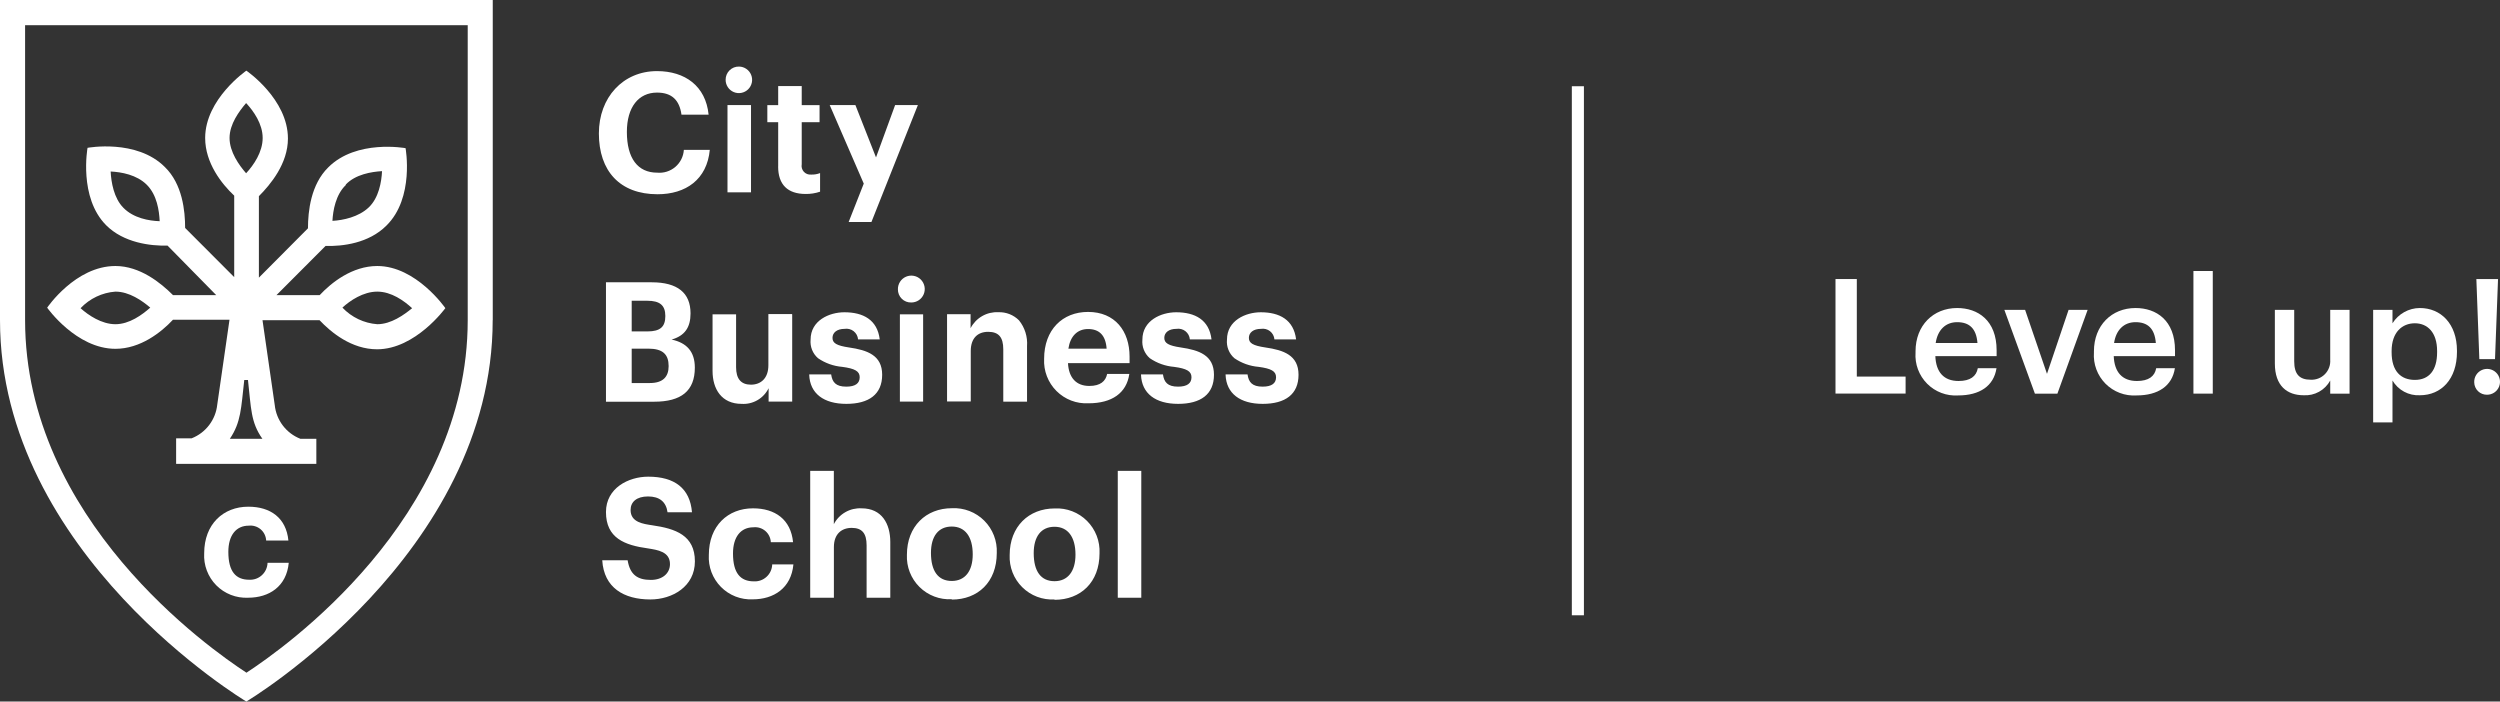
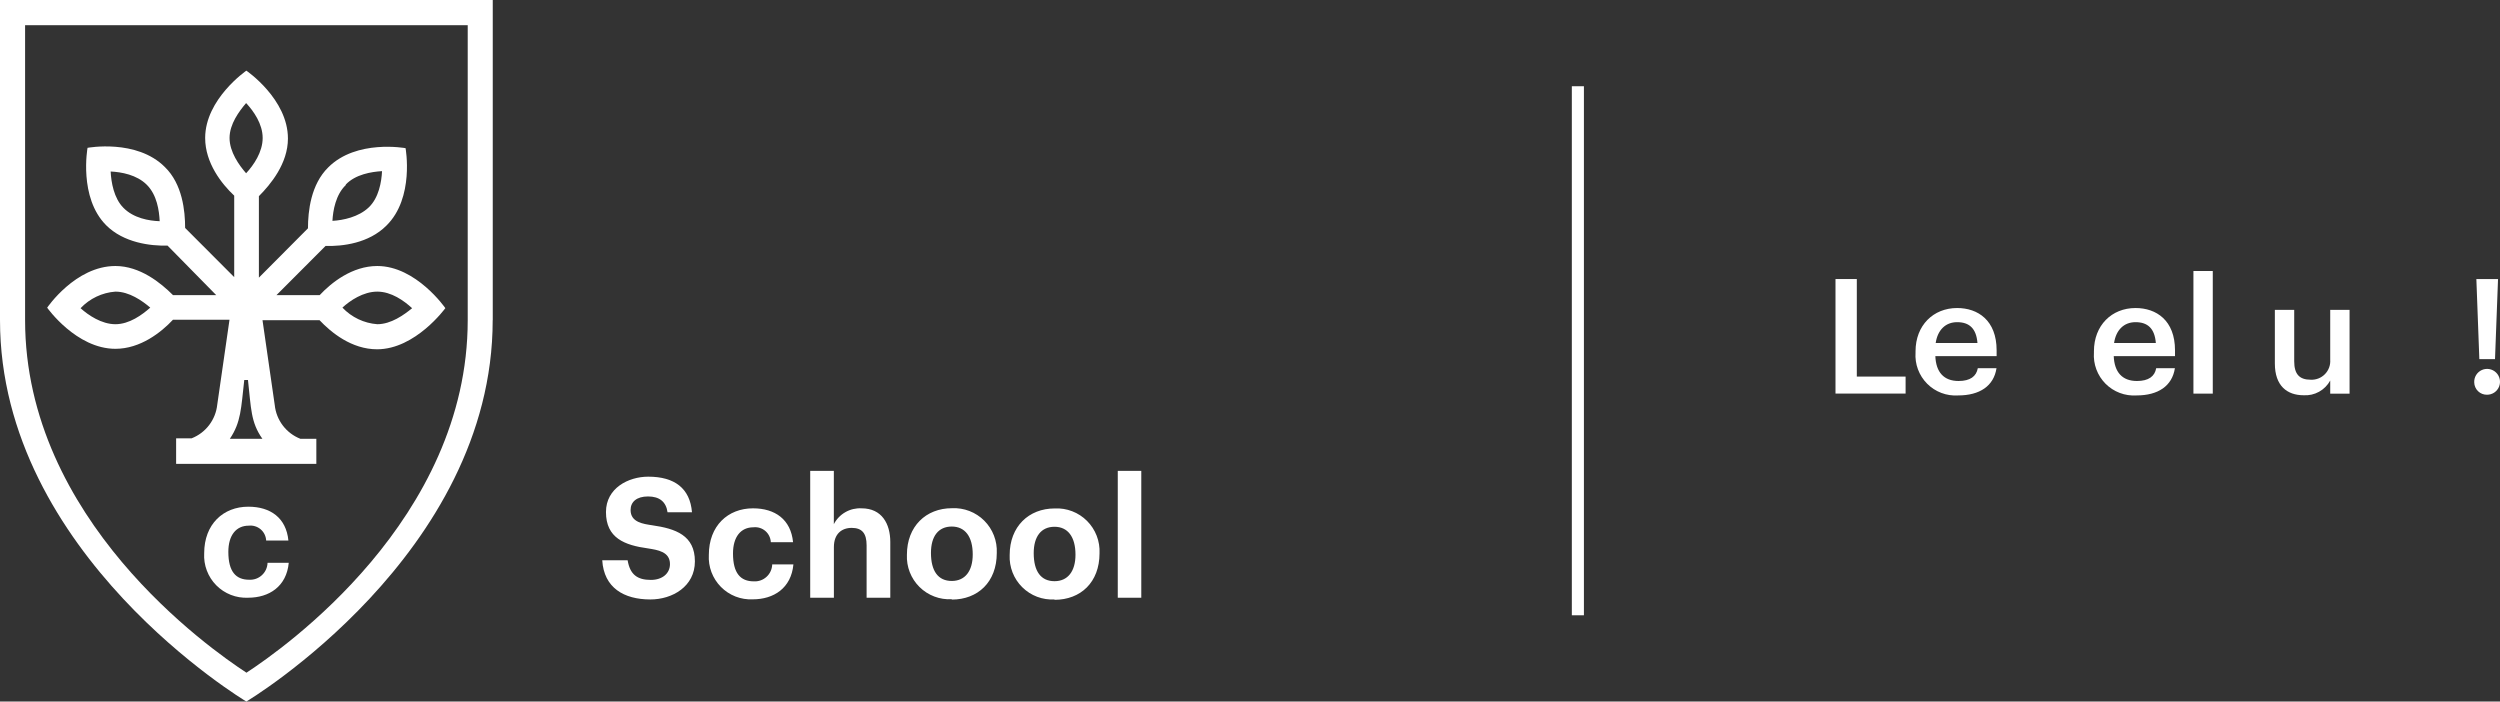
<svg xmlns="http://www.w3.org/2000/svg" width="196" height="55" viewBox="0 0 196 55" fill="none">
  <rect x="0" y="0" width="196" height="55" fill="#333333" stroke="none" />
-   <path d="M47.508 22.132H51.096C53.114 22.132 54.138 22.958 54.138 24.569C54.138 25.677 53.683 26.325 52.654 26.622C53.838 26.873 54.475 27.566 54.475 28.821C54.475 30.646 53.41 31.494 51.287 31.494H47.508V22.132ZM49.525 23.579V25.983H50.764C51.775 25.983 52.162 25.613 52.162 24.774C52.162 23.934 51.729 23.579 50.75 23.579H49.525ZM49.525 27.343V30.03H50.95C51.975 30.03 52.421 29.542 52.421 28.702C52.421 27.79 51.966 27.334 50.837 27.334H49.525V27.343ZM62.108 24.642V31.485H60.259V30.436C60.067 30.828 59.763 31.153 59.386 31.372C59.009 31.59 58.576 31.692 58.141 31.663C56.584 31.663 55.864 30.514 55.864 29.081V24.642H57.709V28.789C57.709 29.701 58.096 30.158 58.874 30.158C59.653 30.158 60.241 29.656 60.241 28.638V24.623H62.085L62.108 24.642ZM63.447 29.355H65.163C65.25 29.961 65.523 30.313 66.348 30.313C67.067 30.313 67.4 30.048 67.4 29.574C67.4 29.099 67.013 28.894 66.033 28.762C65.351 28.705 64.694 28.471 64.13 28.082C63.924 27.902 63.764 27.676 63.663 27.422C63.563 27.168 63.525 26.894 63.551 26.622C63.551 25.13 65.009 24.482 66.202 24.482C67.673 24.482 68.784 25.07 68.971 26.608H67.272C67.262 26.483 67.226 26.361 67.166 26.25C67.107 26.14 67.025 26.043 66.926 25.965C66.827 25.887 66.714 25.831 66.592 25.8C66.471 25.768 66.344 25.762 66.22 25.782C65.614 25.782 65.268 26.079 65.268 26.489C65.268 26.9 65.587 27.096 66.566 27.242C67.992 27.448 69.162 27.849 69.162 29.382C69.162 30.915 68.124 31.663 66.352 31.663C64.581 31.663 63.497 30.851 63.442 29.382L63.447 29.355ZM70.396 22.68C70.392 22.471 70.451 22.265 70.565 22.089C70.678 21.914 70.841 21.776 71.033 21.693C71.225 21.611 71.437 21.587 71.642 21.626C71.847 21.664 72.037 21.763 72.185 21.91C72.334 22.056 72.436 22.244 72.478 22.449C72.521 22.654 72.501 22.867 72.422 23.061C72.343 23.254 72.208 23.42 72.034 23.537C71.861 23.653 71.657 23.715 71.448 23.715C71.31 23.72 71.173 23.697 71.044 23.647C70.915 23.597 70.798 23.521 70.7 23.424C70.601 23.328 70.524 23.212 70.471 23.083C70.419 22.955 70.393 22.818 70.396 22.68ZM72.373 24.642V31.485H70.551V24.642H72.373ZM76.093 24.642V25.732C76.297 25.335 76.612 25.006 76.997 24.784C77.383 24.561 77.825 24.455 78.27 24.477C78.568 24.467 78.866 24.517 79.144 24.626C79.422 24.735 79.675 24.901 79.887 25.112C80.347 25.68 80.573 26.403 80.52 27.133V31.49H78.657V27.384C78.657 26.439 78.297 26.015 77.473 26.015C76.649 26.015 76.107 26.517 76.107 27.52V31.476H74.249V24.633H76.107L76.093 24.642ZM88.535 29.336C88.321 30.815 87.169 31.618 85.347 31.618C84.883 31.643 84.419 31.571 83.984 31.405C83.55 31.239 83.156 30.983 82.827 30.654C82.498 30.325 82.242 29.931 82.075 29.496C81.908 29.062 81.835 28.597 81.859 28.132C81.859 25.851 83.302 24.455 85.302 24.455C87.419 24.455 88.558 25.96 88.558 27.954V28.47H83.73C83.79 29.619 84.377 30.258 85.402 30.258C86.267 30.258 86.686 29.888 86.8 29.314H88.544L88.535 29.336ZM85.306 25.796C84.468 25.796 83.908 26.357 83.762 27.334H86.759C86.686 26.284 86.18 25.796 85.302 25.796H85.306ZM89.459 29.355H91.176C91.263 29.961 91.536 30.313 92.36 30.313C93.08 30.313 93.412 30.048 93.412 29.574C93.412 29.099 93.025 28.894 92.046 28.762C91.363 28.705 90.707 28.471 90.142 28.082C89.936 27.902 89.777 27.676 89.676 27.422C89.575 27.168 89.537 26.894 89.564 26.622C89.564 25.13 91.021 24.482 92.215 24.482C93.685 24.482 94.797 25.07 94.983 26.608H93.285C93.274 26.483 93.238 26.361 93.179 26.25C93.119 26.14 93.037 26.043 92.939 25.965C92.84 25.887 92.726 25.831 92.605 25.8C92.483 25.768 92.357 25.762 92.233 25.782C91.627 25.782 91.281 26.079 91.281 26.489C91.281 26.9 91.6 27.096 92.579 27.242C94.004 27.448 95.175 27.849 95.175 29.382C95.175 30.915 94.136 31.663 92.365 31.663C90.593 31.663 89.509 30.851 89.455 29.382L89.459 29.355ZM96.09 29.355H97.807C97.893 29.961 98.167 30.313 98.991 30.313C99.71 30.313 100.043 30.048 100.043 29.574C100.043 29.099 99.656 28.894 98.677 28.762C97.994 28.705 97.337 28.471 96.773 28.082C96.567 27.902 96.407 27.676 96.307 27.422C96.206 27.168 96.168 26.894 96.195 26.622C96.195 25.13 97.652 24.482 98.845 24.482C100.316 24.482 101.427 25.07 101.614 26.608H99.915C99.905 26.483 99.869 26.361 99.809 26.25C99.75 26.14 99.668 26.043 99.569 25.965C99.47 25.887 99.357 25.831 99.235 25.8C99.114 25.768 98.987 25.762 98.863 25.782C98.258 25.782 97.912 26.079 97.912 26.489C97.912 26.9 98.23 27.096 99.21 27.242C100.635 27.448 101.805 27.849 101.805 29.382C101.805 30.915 100.767 31.663 98.995 31.663C97.224 31.663 96.14 30.851 96.085 29.382L96.09 29.355Z" fill="white" />
-   <path d="M55.65 11.73C55.436 14.08 53.76 15.229 51.552 15.229C48.596 15.229 46.952 13.404 46.952 10.462C46.952 7.642 48.842 5.575 51.506 5.575C53.71 5.575 55.327 6.743 55.555 8.988H53.428C53.269 7.852 52.677 7.259 51.511 7.259C50.067 7.259 49.147 8.395 49.147 10.343C49.147 12.41 49.999 13.537 51.524 13.537C51.779 13.56 52.037 13.533 52.281 13.455C52.525 13.377 52.752 13.252 52.947 13.085C53.142 12.918 53.301 12.714 53.416 12.484C53.53 12.255 53.598 12.005 53.615 11.748H55.646L55.65 11.73ZM56.889 6.255C56.888 6.117 56.914 5.98 56.967 5.853C57.02 5.726 57.097 5.61 57.196 5.513C57.293 5.417 57.41 5.341 57.538 5.29C57.666 5.24 57.803 5.216 57.941 5.219C58.146 5.222 58.345 5.286 58.514 5.402C58.684 5.518 58.815 5.681 58.891 5.872C58.968 6.063 58.986 6.272 58.944 6.473C58.902 6.674 58.801 6.858 58.655 7.002C58.509 7.145 58.324 7.243 58.122 7.281C57.921 7.32 57.712 7.298 57.524 7.218C57.335 7.138 57.174 7.004 57.061 6.833C56.948 6.661 56.888 6.46 56.889 6.255ZM58.879 8.235V15.079H57.035V8.235H58.893H58.879ZM61.01 13.049V9.581H60.159V8.24H61.01V6.748H62.855V8.24H64.253V9.581H62.855V12.875C62.835 12.979 62.839 13.087 62.867 13.189C62.896 13.292 62.948 13.386 63.019 13.465C63.09 13.544 63.178 13.605 63.277 13.643C63.376 13.682 63.482 13.697 63.588 13.687C63.829 13.697 64.069 13.657 64.294 13.569V15.029C63.932 15.151 63.551 15.211 63.169 15.207C61.757 15.207 61.006 14.481 61.006 13.053L61.01 13.049ZM65.059 8.235H67.063L68.679 12.341L70.178 8.235H71.963L68.32 17.406H66.534L67.719 14.395L65.05 8.24L65.059 8.235Z" fill="white" />
  <path d="M47.23 43.927H49.206C49.393 45.049 49.971 45.465 51.028 45.465C51.939 45.465 52.526 44.949 52.526 44.224C52.526 43.247 51.547 43.115 50.809 42.996C48.965 42.745 47.508 42.184 47.508 40.145C47.508 38.27 49.265 37.371 50.823 37.371C52.886 37.371 54.097 38.283 54.252 40.163H52.335C52.221 39.337 51.702 38.922 50.805 38.922C49.907 38.922 49.438 39.351 49.438 39.985C49.438 40.961 50.449 41.075 51.123 41.18C52.968 41.445 54.48 41.965 54.48 44.014C54.48 45.975 52.722 46.997 50.991 46.997C48.915 46.997 47.348 46.085 47.216 43.927H47.23ZM60.532 44.251H62.203C62.03 46.112 60.66 46.988 59.016 46.988C58.555 47.01 58.094 46.935 57.664 46.767C57.234 46.599 56.844 46.342 56.52 46.013C56.195 45.685 55.943 45.291 55.779 44.859C55.616 44.426 55.546 43.964 55.573 43.503C55.573 41.221 57.071 39.853 59.034 39.853C60.764 39.853 62.003 40.724 62.176 42.508H60.432C60.424 42.34 60.382 42.174 60.308 42.023C60.234 41.871 60.13 41.737 60.002 41.627C59.873 41.518 59.725 41.436 59.563 41.386C59.402 41.337 59.233 41.321 59.066 41.34C58.087 41.34 57.467 42.079 57.467 43.393C57.467 44.944 58.059 45.578 59.097 45.578C59.28 45.589 59.463 45.563 59.635 45.501C59.807 45.44 59.965 45.344 60.099 45.22C60.234 45.097 60.343 44.947 60.418 44.78C60.494 44.614 60.536 44.434 60.541 44.251H60.532ZM63.515 36.914H65.373V41.094C65.578 40.699 65.893 40.372 66.279 40.152C66.665 39.932 67.106 39.828 67.55 39.853C69.135 39.853 69.799 41.062 69.799 42.494V46.861H67.942V42.754C67.942 41.81 67.582 41.386 66.776 41.386C65.97 41.386 65.377 41.874 65.377 42.891V46.861H63.52V36.914H63.515ZM82.674 46.997C82.208 47.023 81.743 46.951 81.307 46.786C80.871 46.621 80.475 46.365 80.144 46.037C79.812 45.708 79.553 45.314 79.383 44.879C79.214 44.444 79.137 43.978 79.158 43.512C79.158 41.281 80.656 39.862 82.687 39.862C83.155 39.838 83.621 39.913 84.058 40.081C84.494 40.249 84.891 40.507 85.222 40.838C85.553 41.169 85.811 41.566 85.98 42.002C86.149 42.439 86.225 42.907 86.203 43.375C86.203 45.656 84.719 47.025 82.674 47.025V46.997ZM82.674 45.565C83.712 45.565 84.318 44.798 84.318 43.484C84.318 42.084 83.712 41.299 82.674 41.299C81.635 41.299 81.043 42.052 81.043 43.366C81.043 44.785 81.603 45.565 82.674 45.565ZM89.477 36.896V46.861H87.633V36.914H89.477V36.896ZM74.618 46.979C74.152 47.005 73.687 46.933 73.251 46.767C72.815 46.602 72.418 46.347 72.087 46.018C71.756 45.69 71.497 45.296 71.327 44.861C71.157 44.426 71.081 43.96 71.102 43.493C71.102 41.263 72.6 39.844 74.631 39.844C75.099 39.82 75.565 39.895 76.002 40.063C76.438 40.231 76.835 40.489 77.166 40.82C77.497 41.151 77.755 41.547 77.924 41.984C78.093 42.421 78.169 42.889 78.147 43.357C78.147 45.638 76.662 47.007 74.618 47.007V46.979ZM74.618 45.547C75.656 45.547 76.262 44.78 76.262 43.466C76.262 42.066 75.656 41.281 74.618 41.281C73.579 41.281 72.987 42.033 72.987 43.347C72.987 44.766 73.547 45.547 74.618 45.547Z" fill="white" />
  <path d="M38.632 25.093V0H0V25.093C0 43.48 19.314 55 19.314 55C19.314 55 38.627 43.48 38.627 25.093H38.632ZM19.318 52.737C16.436 50.853 1.967 40.715 1.967 25.093V1.976H36.669V25.098C36.669 40.72 22.205 50.857 19.318 52.742V52.737Z" fill="white" />
  <path d="M20.967 44.123H22.638C22.465 45.985 21.094 46.861 19.45 46.861C18.989 46.883 18.529 46.807 18.099 46.639C17.669 46.471 17.279 46.215 16.954 45.886C16.63 45.557 16.378 45.164 16.215 44.731C16.051 44.299 15.981 43.837 16.008 43.375C16.008 41.094 17.506 39.725 19.469 39.725C21.199 39.725 22.438 40.597 22.611 42.38H20.867C20.859 42.212 20.817 42.047 20.743 41.895C20.669 41.744 20.565 41.609 20.437 41.499C20.308 41.39 20.159 41.308 19.998 41.259C19.837 41.209 19.668 41.194 19.5 41.212C18.521 41.212 17.902 41.952 17.902 43.266C17.902 44.817 18.494 45.451 19.532 45.451C19.715 45.461 19.898 45.435 20.07 45.374C20.242 45.312 20.4 45.217 20.534 45.093C20.669 44.969 20.777 44.819 20.853 44.653C20.929 44.486 20.971 44.306 20.976 44.123H20.967Z" fill="white" />
  <path d="M29.578 20.855C27.616 20.855 25.981 22.155 25.065 23.136H21.677L25.525 19.281C26.864 19.322 28.913 19.071 30.293 17.689C32.511 15.512 31.796 11.616 31.796 11.616C31.796 11.616 27.948 10.904 25.735 13.122C24.369 14.463 24.145 16.557 24.145 17.899L20.297 21.767V15.38C21.208 14.468 22.574 12.825 22.574 10.859C22.574 7.761 19.314 5.539 19.314 5.539C19.314 5.539 16.085 7.765 16.085 10.818C16.085 12.784 17.383 14.422 18.362 15.339V21.727L14.514 17.871C14.514 16.53 14.304 14.436 12.924 13.094C10.707 10.873 6.863 11.589 6.863 11.589C6.863 11.589 6.152 15.485 8.325 17.661C9.691 19.03 11.795 19.295 13.134 19.254L16.95 23.136H13.562C12.601 22.174 10.971 20.855 9.049 20.855C5.911 20.855 3.698 24.122 3.698 24.122C3.698 24.122 5.975 27.347 9.049 27.347C11.012 27.347 12.646 26.047 13.562 25.066H17.993L17.032 31.727C16.971 32.309 16.751 32.862 16.396 33.328C16.042 33.793 15.568 34.151 15.024 34.364H13.808V36.367H24.801V34.401H23.549C23.005 34.188 22.53 33.829 22.176 33.364C21.822 32.899 21.602 32.346 21.541 31.764L20.58 25.103H25.052C25.962 26.065 27.561 27.384 29.565 27.384C32.575 27.384 34.916 24.158 34.916 24.158C34.916 24.158 32.63 20.855 29.578 20.855ZM27.11 14.468C27.861 13.674 29.119 13.464 29.952 13.418C29.911 14.258 29.701 15.512 28.904 16.265C28.108 17.018 26.896 17.269 26.063 17.315C26.104 16.516 26.318 15.261 27.11 14.509V14.468ZM9.677 16.293C8.926 15.54 8.716 14.281 8.675 13.446C9.513 13.487 10.725 13.697 11.517 14.495C12.309 15.293 12.478 16.507 12.519 17.342C11.686 17.315 10.47 17.105 9.677 16.293ZM9.049 25.418C7.96 25.418 6.918 24.706 6.316 24.163C7.034 23.404 8.008 22.94 9.049 22.863C10.137 22.863 11.139 23.574 11.781 24.117C11.139 24.688 10.137 25.418 9.049 25.418ZM17.997 10.818C17.997 9.727 18.749 8.724 19.295 8.08C19.883 8.71 20.593 9.714 20.593 10.818C20.593 11.922 19.883 12.953 19.295 13.583C18.749 12.957 17.997 11.913 17.997 10.818ZM19.273 34.401H18.02C18.899 33.101 18.899 32.015 19.15 29.793H19.441C19.692 32.015 19.651 33.101 20.571 34.401H19.273ZM29.578 25.418C28.538 25.34 27.563 24.876 26.846 24.117C27.433 23.574 28.476 22.863 29.578 22.863C30.68 22.863 31.669 23.574 32.311 24.163C31.669 24.688 30.658 25.418 29.578 25.418Z" fill="white" />
  <path d="M145.574 21.877V29.524H149.399V30.856H143.903V21.877H145.569H145.574Z" fill="white" />
  <path d="M150.178 27.644V27.544C150.178 25.509 151.572 24.149 153.439 24.149C155.069 24.149 156.535 25.116 156.535 27.466V27.922H151.731C151.781 29.177 152.396 29.87 153.553 29.87C154.463 29.87 154.946 29.506 155.06 28.867H156.526C156.312 30.263 155.21 31.002 153.516 31.002C153.069 31.031 152.621 30.964 152.202 30.805C151.783 30.647 151.403 30.4 151.087 30.082C150.771 29.764 150.526 29.382 150.369 28.961C150.212 28.541 150.147 28.092 150.178 27.644ZM153.439 25.258C152.528 25.258 151.909 25.874 151.758 26.891H155.033C154.942 25.746 154.391 25.258 153.439 25.258Z" fill="white" />
-   <path d="M158.767 24.291L160.484 29.309L162.178 24.291H163.672L161.299 30.865H159.537L157.141 24.291H158.772H158.767Z" fill="white" />
  <path d="M164.164 27.644V27.544C164.164 25.509 165.557 24.149 167.424 24.149C169.055 24.149 170.521 25.116 170.521 27.466V27.922H165.717C165.767 29.177 166.382 29.87 167.538 29.87C168.449 29.87 168.932 29.506 169.046 28.867H170.512C170.298 30.263 169.196 31.002 167.502 31.002C167.055 31.031 166.607 30.964 166.188 30.805C165.769 30.647 165.388 30.4 165.072 30.082C164.756 29.764 164.511 29.382 164.355 28.961C164.198 28.541 164.133 28.092 164.164 27.644ZM167.424 25.258C166.514 25.258 165.894 25.874 165.744 26.891H169.018C168.927 25.746 168.376 25.258 167.424 25.258Z" fill="white" />
  <path d="M173.481 21.247V30.86H171.965V21.247H173.481Z" fill="white" />
  <path d="M178.349 28.502V24.291H179.866V28.324C179.866 29.327 180.267 29.77 181.159 29.77C181.366 29.78 181.573 29.746 181.765 29.671C181.958 29.595 182.132 29.479 182.277 29.331C182.422 29.182 182.534 29.005 182.605 28.81C182.676 28.615 182.704 28.407 182.689 28.201V24.291H184.206V30.865H182.689V29.834C182.487 30.204 182.184 30.509 181.816 30.713C181.447 30.918 181.028 31.013 180.608 30.988C179.301 30.988 178.349 30.244 178.349 28.502Z" fill="white" />
-   <path d="M187.571 24.291V25.345C187.799 24.98 188.115 24.679 188.49 24.47C188.865 24.261 189.287 24.15 189.716 24.149C191.36 24.149 192.626 25.381 192.626 27.493V27.594C192.626 29.706 191.41 30.988 189.716 30.988C189.288 31.01 188.861 30.914 188.483 30.71C188.105 30.507 187.79 30.204 187.571 29.834V33.114H186.055V24.291H187.571ZM191.069 27.621V27.521C191.069 26.061 190.317 25.345 189.325 25.345C188.332 25.345 187.503 26.047 187.503 27.521V27.621C187.503 29.09 188.218 29.784 189.325 29.784C190.431 29.784 191.069 29.04 191.069 27.621Z" fill="white" />
  <path d="M193.979 29.98C193.97 29.777 194.022 29.577 194.127 29.404C194.233 29.231 194.388 29.095 194.572 29.011C194.757 28.928 194.962 28.901 195.161 28.936C195.361 28.971 195.545 29.064 195.69 29.205C195.836 29.345 195.936 29.526 195.978 29.725C196.02 29.923 196.001 30.129 195.925 30.317C195.848 30.504 195.718 30.665 195.55 30.777C195.381 30.889 195.183 30.948 194.981 30.947C194.851 30.949 194.723 30.926 194.603 30.879C194.483 30.832 194.373 30.761 194.28 30.671C194.187 30.581 194.112 30.474 194.061 30.355C194.009 30.237 193.981 30.109 193.979 29.98ZM195.846 21.872L195.609 28.155H194.38L194.147 21.877H195.842L195.846 21.872Z" fill="white" />
  <path d="M124.179 6.761H123.232V48.238H124.179V6.761Z" fill="white" />
</svg>